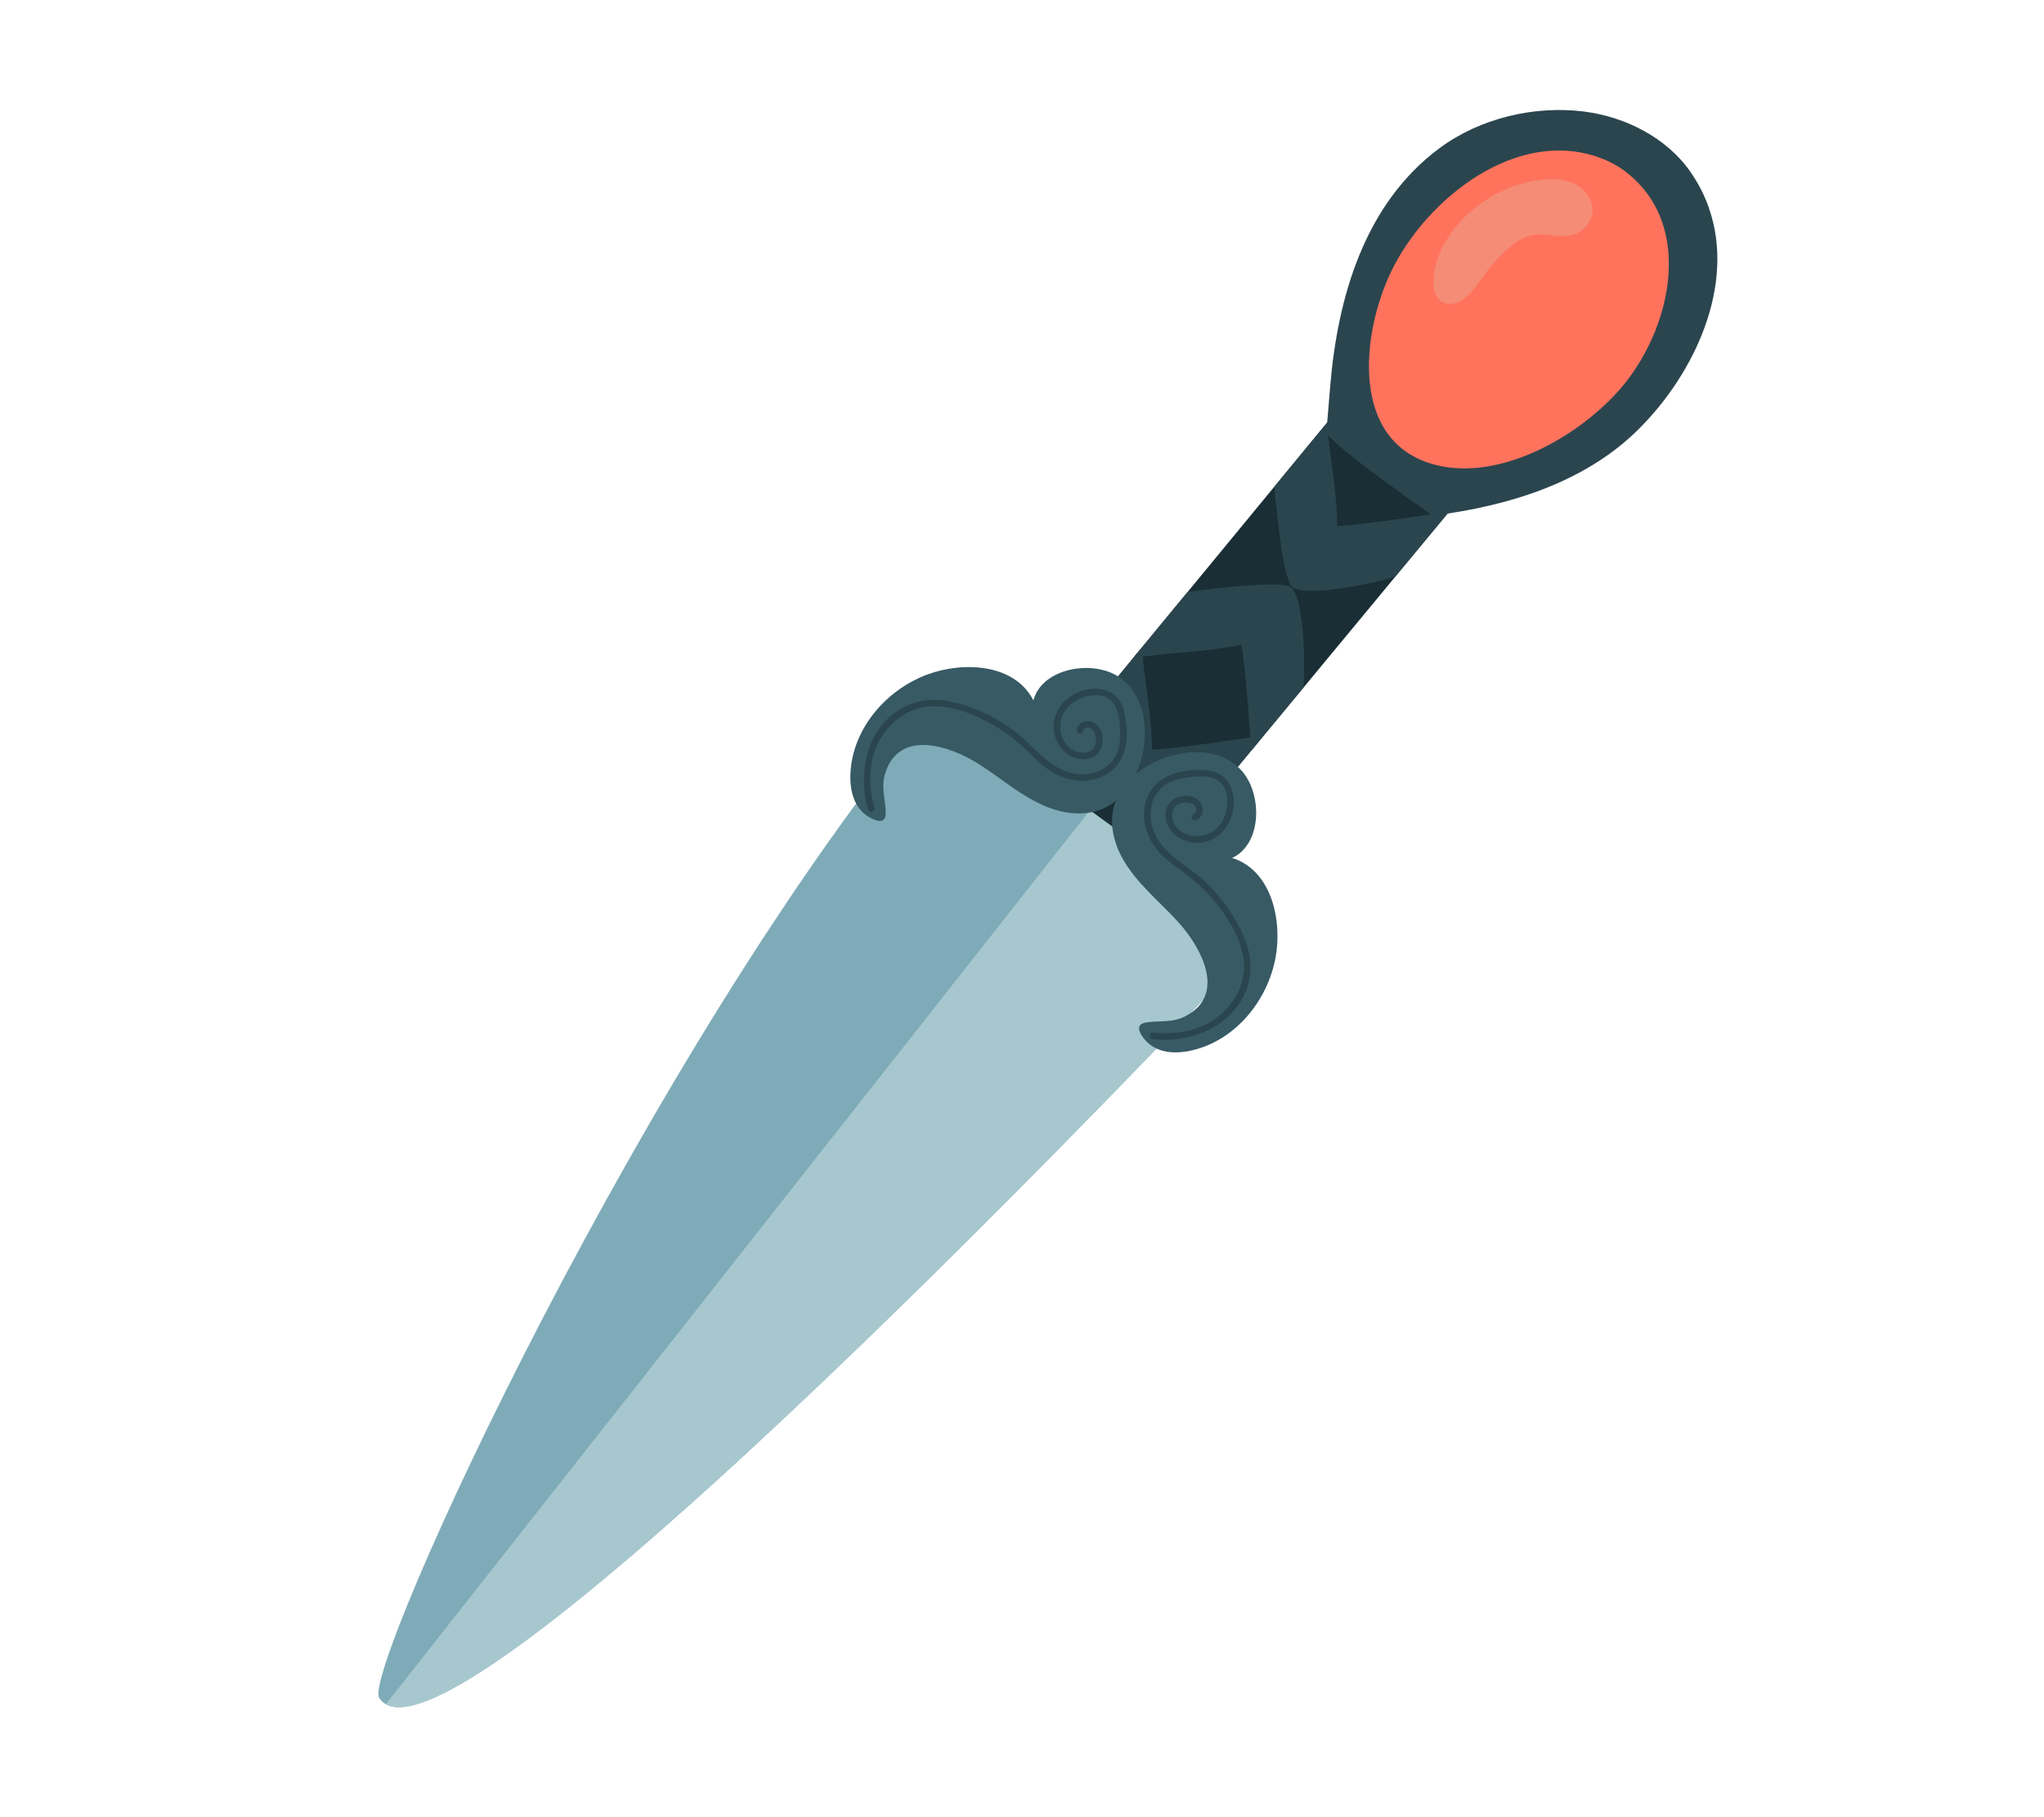
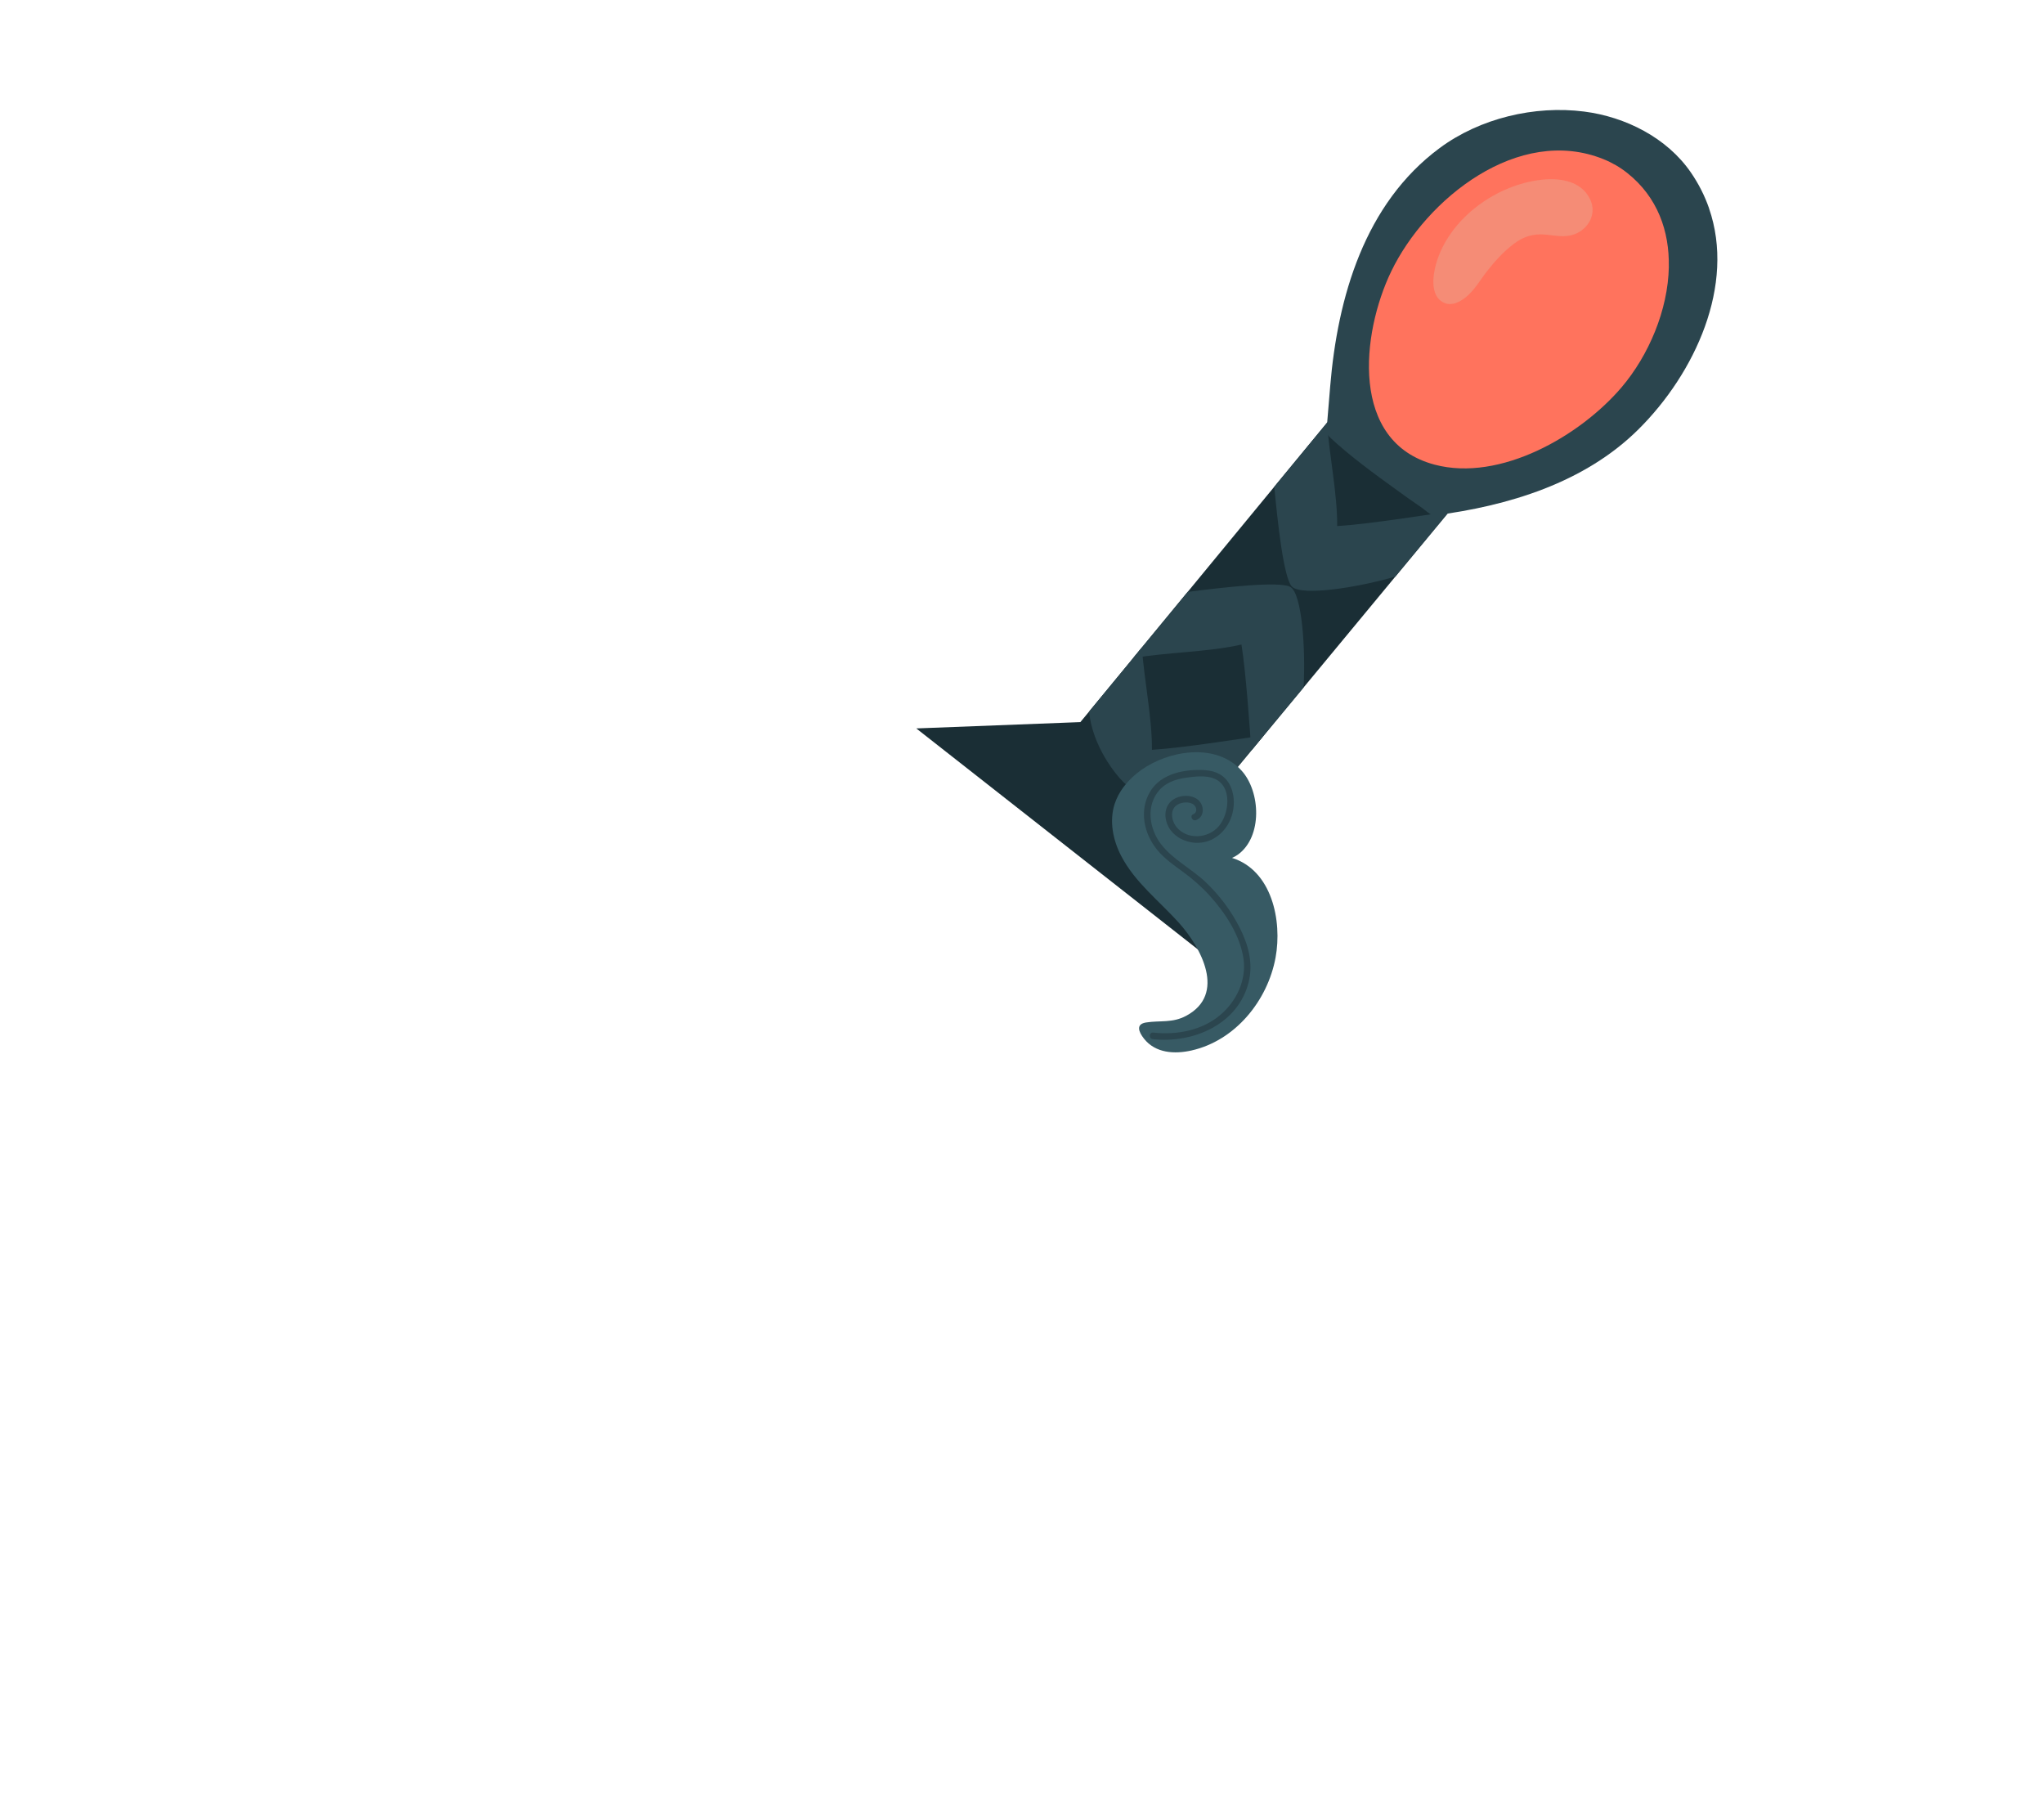
<svg xmlns="http://www.w3.org/2000/svg" id="Layer_2" data-name="Layer 2" viewBox="0 0 540 480">
  <defs>
    <style>
      .cls-1 {
        fill: #a7c7ce;
      }

      .cls-1, .cls-2, .cls-3, .cls-4, .cls-5, .cls-6, .cls-7, .cls-8, .cls-9 {
        stroke-width: 0px;
      }

      .cls-2 {
        fill: #ff735d;
      }

      .cls-3 {
        fill: #375a64;
      }

      .cls-4 {
        fill: #2b454e;
      }

      .cls-5 {
        fill: none;
      }

      .cls-6 {
        fill: #7fabb8;
      }

      .cls-7 {
        fill: #1a2e35;
      }

      .cls-8 {
        fill: #e99b23;
      }

      .cls-9 {
        fill: #f58c76;
      }
    </style>
  </defs>
  <g id="Layer_2-2" data-name="Layer 2">
    <g>
      <g>
        <polygon class="cls-7" points="383.75 134.06 382.85 135.14 382.85 135.14 368.63 152.31 344.4 181.58 330.59 198.25 330.59 198.25 317.46 214.11 325.89 258.18 242.07 192.41 285.42 190.74 287.73 187.95 299.34 173.86 301.67 171.02 313.76 156.36 336.65 128.57 350.61 111.64 352.1 109.83 383.75 134.06" />
-         <path class="cls-6" d="m333.8,247.33s-204.26,218.34-231.86,202.83c-.71-.4-1.31-.96-1.78-1.68-4.64-7.11,70.69-172.31,147.49-263.66l40.28,29.22,45.87,33.28Z" />
-         <path class="cls-1" d="m333.8,247.33s-204.26,218.34-231.86,202.83l185.99-236.11,45.87,33.28Z" />
        <path class="cls-8" d="m350.51,109.6h0s.03-.03,0,0Z" />
        <path class="cls-4" d="m382.85,135.14l-14.22,17.17c-10.32,2.99-24.67,5.14-27.27,2.68-2.25-2.13-3.85-17.34-4.71-26.42l13.95-16.94c.57,8.77,2.73,18.77,2.67,27.33,8.46-.52,24.63-3.11,29.57-3.82Z" />
        <path class="cls-4" d="m333.89,194.24l-14.22,17.17c-10.32,2.99-20.11-2.19-22.71-4.66-2.22-2.1-8.37-9.69-9.23-18.8l11.61-14.09,2.34-2.84c.59,8.7,2.71,18.57,2.65,27.04,8.46-.52,24.63-3.11,29.57-3.82Z" />
-         <path class="cls-8" d="m298.7,173.97s0,0,.01,0c-.03.03-.03.04-.01,0Z" />
        <path class="cls-4" d="m344.4,181.58l-13.81,16.67c-.45-6.29-1.4-20.42-2.61-28-8.79,2.03-19.68,2.01-28.64,3.6l14.42-17.5c8.99-1.15,24.64-2.99,27.24-1.24,2.91,1.95,3.96,15.82,3.39,26.46Z" />
-         <path class="cls-4" d="m451.51,55.01c-1.13-3.24-2.71-6.41-4.8-9.45-6.32-9.19-17.29-14.7-28.18-16.09-13.11-1.68-27.55,1.76-38.18,9.63-19.83,14.67-26.98,39.41-28.93,62.95-.3,3.61-.6,7.22-.9,10.83-.05.58-.09,1.19.14,1.73.19.44.55.77.89,1.1,5.31,4.92,11.22,9.22,17.08,13.46,2.36,1.71,4.72,3.41,7.13,5.04.56.38,2.34,2.04,3.09,1.95,19.51-2.5,39.73-8.57,54.02-22.76,14.87-14.76,25.68-38.07,18.63-58.38Z" />
-         <path class="cls-3" d="m302.45,193.06c.09,4.6-1.1,9.31-3.16,12.96-1.67,2.98-4.03,5.65-7.07,7.21-4.19,2.16-9.28,2.01-13.77.57-7.5-2.41-13.38-7.89-19.93-12.02-7.5-4.74-20.73-9.24-24.57,2.2-1.32,3.93-.01,6.97.05,10.75.04,2.79-2.09,2.37-4.12,1.27-4.32-2.35-5.44-7.28-5.2-11.84.61-11.83,9.55-22.05,20.45-26.04,9.28-3.4,22.86-2.93,27.89,6.89.14-.6.36-1.19.64-1.75,3.57-7.14,15.27-8.62,21.59-4.67,4.96,3.11,7.09,8.69,7.2,14.45Z" />
-         <path class="cls-4" d="m297.01,187.97c-.63-2.63-2.2-4.74-4.84-5.59-2.41-.78-5.11-.48-7.42.5-4.38,1.85-7.31,6.41-6.13,11.18.6,2.41,2.16,4.63,4.4,5.76,2.21,1.1,5.26,1.08,7.02-.85,1.75-1.92,1.67-5.5-.1-7.4-1.59-1.7-4.94-1.44-5.48,1.11-.23,1.08,1.42,1.6,1.65.51.27-1.26,1.81-1.23,2.57-.43.93.98,1.08,2.76.67,3.99-.81,2.45-3.94,2.46-5.84,1.38-3.9-2.21-4.43-7.76-1.67-11.04,2.75-3.28,9.77-5.37,12.56-1,1.31,2.06,1.46,5,1.52,7.37.07,2.66-.33,5.41-2.06,7.53-3.44,4.21-9.55,4.35-14.09,1.96-4.54-2.39-7.73-6.79-11.8-9.86-4.06-3.06-8.67-5.42-13.53-6.93-4.82-1.5-9.88-1.97-14.6.12-10.52,4.67-13.48,17.22-10.51,27.5.31,1.07,1.99.66,1.68-.41-1.75-6.06-1.62-12.9,1.68-18.42,2.82-4.71,7.83-8.22,13.42-8.39,6.33-.2,12.95,2.75,18.19,6.1,2.6,1.67,4.96,3.61,7.18,5.75,2.13,2.06,4.23,4.22,6.81,5.71,4.82,2.78,11.11,3.08,15.53-.65,4.41-3.72,4.41-10.29,3.16-15.49Z" />
+         <path class="cls-4" d="m451.51,55.01c-1.13-3.24-2.71-6.41-4.8-9.45-6.32-9.19-17.29-14.7-28.18-16.09-13.11-1.68-27.55,1.76-38.18,9.63-19.83,14.67-26.98,39.41-28.93,62.95-.3,3.61-.6,7.22-.9,10.83-.05.58-.09,1.19.14,1.73.19.44.55.77.89,1.1,5.31,4.92,11.22,9.22,17.08,13.46,2.36,1.71,4.72,3.41,7.13,5.04.56.38,2.34,2.04,3.09,1.95,19.51-2.5,39.73-8.57,54.02-22.76,14.87-14.76,25.68-38.07,18.63-58.38" />
        <path class="cls-3" d="m312.62,198.95c-4.54.69-8.99,2.65-12.25,5.3-2.65,2.15-4.89,4.93-5.92,8.19-1.42,4.49-.42,9.48,1.76,13.66,3.64,6.99,10.03,11.86,15.21,17.62,5.93,6.59,12.6,18.87,1.97,24.59-3.66,1.97-6.87,1.19-10.61,1.77-2.76.43-1.98,2.46-.56,4.27,3.05,3.86,8.09,4.13,12.55,3.13,11.56-2.6,20.12-13.14,22.22-24.55,1.79-9.72-.97-23.03-11.5-26.32.57-.24,1.11-.55,1.62-.92,6.43-4.73,5.92-16.51.96-22.07-3.9-4.37-9.76-5.52-15.46-4.66Z" />
        <path class="cls-4" d="m318.55,203.46c2.7.18,5.04,1.37,6.33,3.82,1.18,2.25,1.33,4.96.76,7.4-1.09,4.63-5.08,8.29-9.99,7.93-2.48-.18-4.93-1.34-6.42-3.37-1.46-1.99-1.95-5-.34-7.06,1.59-2.05,5.14-2.58,7.31-1.15,1.95,1.28,2.25,4.62-.17,5.59-1.03.41-1.81-1.13-.78-1.55,1.2-.48.91-1.99,0-2.61-1.13-.75-2.9-.6-4.05.01-2.27,1.21-1.76,4.3-.38,5.99,2.84,3.47,8.39,3.05,11.17-.22,2.76-3.26,3.65-10.54-1.14-12.55-2.25-.95-5.18-.59-7.52-.26-2.63.37-5.28,1.24-7.07,3.3-3.57,4.1-2.67,10.15.44,14.22,3.12,4.08,8,6.47,11.71,9.96,3.7,3.49,6.81,7.63,9.11,12.16,2.29,4.5,3.61,9.41,2.35,14.41-2.83,11.15-14.7,16.19-25.34,15-1.1-.12-.99-1.85.12-1.73,6.26.7,12.99-.57,17.87-4.77,4.17-3.58,6.78-9.11,6.01-14.64-.87-6.27-4.89-12.3-9.08-16.9-2.08-2.28-4.39-4.28-6.88-6.11-2.39-1.75-4.87-3.46-6.78-5.75-3.56-4.28-4.91-10.43-1.98-15.41,2.92-4.97,9.4-6.09,14.73-5.73Z" />
        <path class="cls-2" d="m440.89,70.46c-.21,11.47-5.37,23.49-12.5,31.86-10.91,12.81-32.04,25.01-49.37,20.42-22.51-5.96-19.37-34.68-11.48-51.04,9.25-19.2,33.63-38.71,56.07-29.66,2.26.91,4.39,2.14,6.3,3.66,8.03,6.38,11.15,15.39,10.97,24.76Z" />
        <path class="cls-9" d="m415.89,61.89c-.38.14-.78.25-1.19.33-2.05.39-4.16-.02-6.24-.24-3.36-.35-6.06.5-8.71,2.56-2.63,2.03-4.87,4.51-6.91,7.12-1.83,2.34-3.29,5.01-5.63,6.88-1.48,1.18-3.53,2.28-5.45,1.54-4.41-1.68-3.13-8.29-1.97-11.65,3.88-11.21,15.62-19.51,27.18-20.92,4.91-.6,10.68.14,13.1,5.08,1.9,3.88-.43,7.96-4.18,9.31Z" />
      </g>
      <rect class="cls-5" width="540" height="480" />
    </g>
  </g>
</svg>